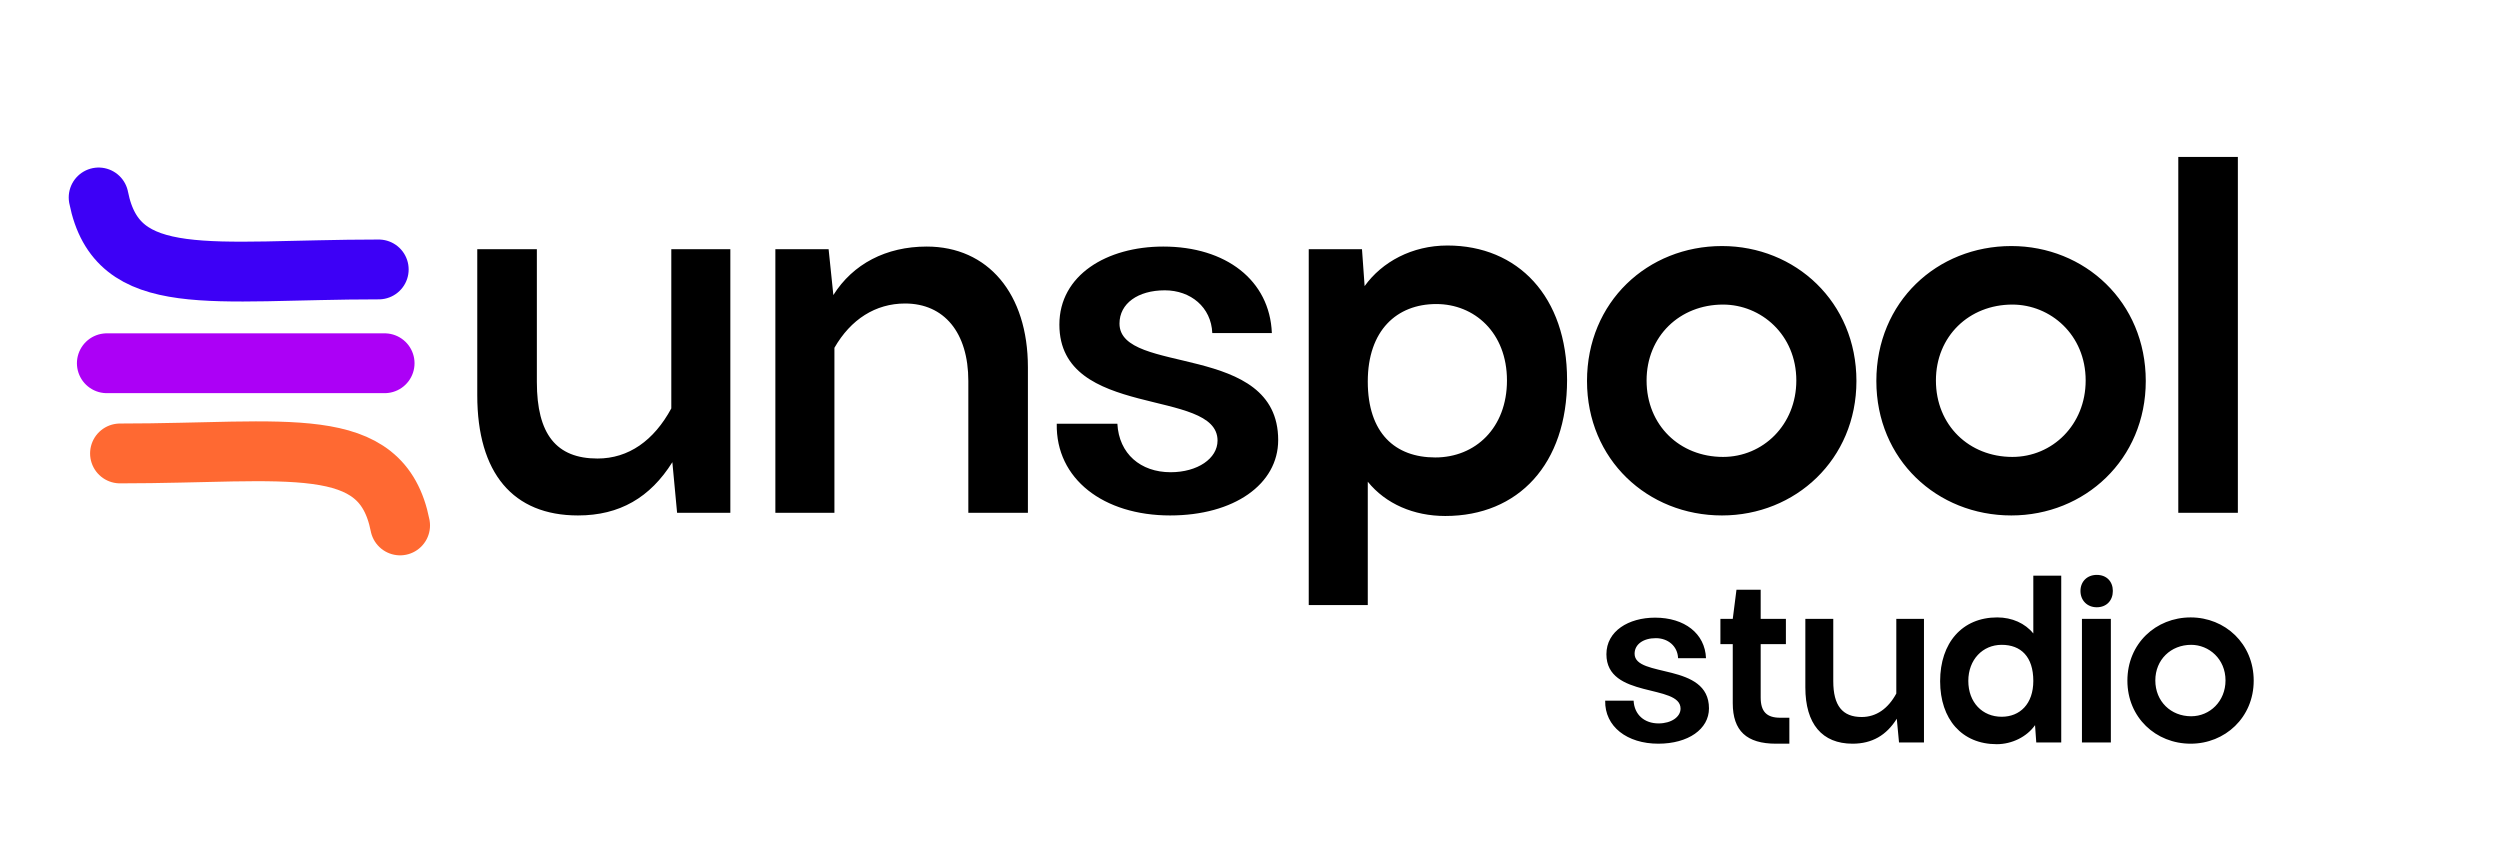
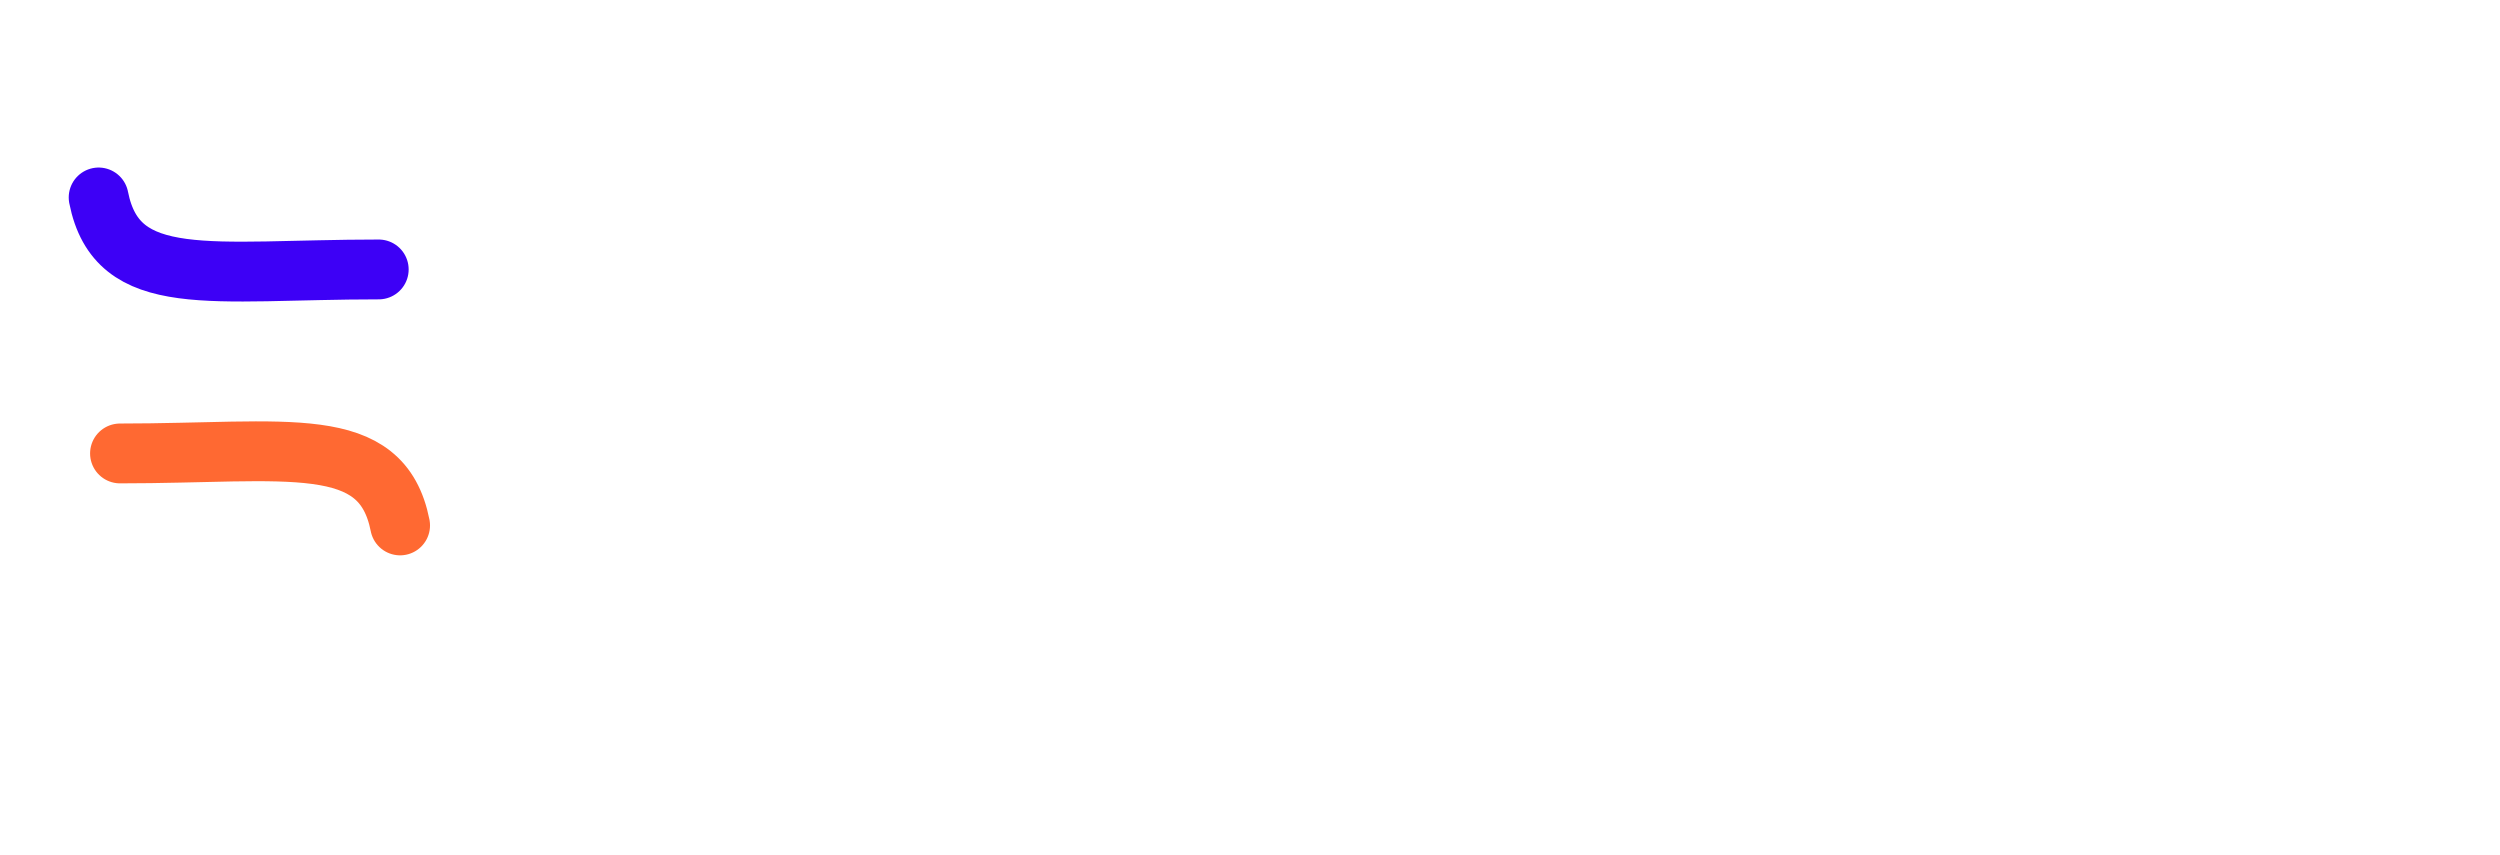
<svg xmlns="http://www.w3.org/2000/svg" width="117" height="40" viewBox="0 0 117 40" fill="none">
-   <path d="M22.336 18.497V11.663H25.125V17.881C25.125 20.323 26.038 21.459 27.962 21.459C29.418 21.459 30.602 20.62 31.417 19.114V11.663H34.18V24H31.688L31.466 21.631C30.43 23.284 28.999 24.123 27.049 24.123C24.014 24.123 22.336 22.149 22.336 18.497ZM48.106 17.19V24H45.318V17.831C45.318 15.561 44.183 14.204 42.357 14.204C40.975 14.204 39.816 14.944 39.051 16.277V24H36.287V11.663H38.779L39.001 13.809C39.914 12.354 41.469 11.539 43.369 11.539C46.231 11.539 48.106 13.735 48.106 17.19ZM52.392 15.142C52.392 17.585 59.819 15.981 59.819 20.595C59.819 22.668 57.746 24.123 54.761 24.123C51.652 24.123 49.406 22.421 49.456 19.83H52.293C52.367 21.236 53.379 22.1 54.785 22.1C56.044 22.1 56.981 21.459 56.981 20.62C56.981 18.127 49.579 19.657 49.579 15.191C49.579 12.872 51.8 11.539 54.44 11.539C57.376 11.539 59.424 13.118 59.523 15.586H56.735C56.685 14.377 55.723 13.587 54.514 13.587C53.255 13.587 52.392 14.204 52.392 15.142ZM64.012 17.856C64.012 20.274 65.295 21.409 67.171 21.409C69.046 21.409 70.526 20.027 70.526 17.807C70.526 15.561 68.996 14.229 67.22 14.229C65.369 14.229 64.012 15.463 64.012 17.856ZM61.249 28.318V11.663H63.741L63.864 13.39C64.678 12.255 66.085 11.49 67.738 11.49C71.044 11.49 73.339 13.883 73.339 17.782C73.339 21.705 71.069 24.148 67.639 24.148C66.159 24.148 64.851 23.581 64.012 22.544V28.318H61.249ZM74.272 17.831C74.272 14.13 77.11 11.515 80.589 11.515C84.019 11.515 86.881 14.13 86.881 17.831C86.881 21.508 84.019 24.123 80.589 24.123C77.11 24.123 74.272 21.508 74.272 17.831ZM77.06 17.807C77.06 19.904 78.615 21.384 80.638 21.384C82.513 21.384 84.068 19.879 84.068 17.807C84.068 15.66 82.415 14.254 80.638 14.254C78.615 14.254 77.06 15.734 77.06 17.807ZM87.813 17.831C87.813 14.13 90.651 11.515 94.13 11.515C97.559 11.515 100.422 14.13 100.422 17.831C100.422 21.508 97.559 24.123 94.13 24.123C90.651 24.123 87.813 21.508 87.813 17.831ZM90.601 17.807C90.601 19.904 92.156 21.384 94.179 21.384C96.054 21.384 97.609 19.879 97.609 17.807C97.609 15.66 95.956 14.254 94.179 14.254C92.156 14.254 90.601 15.734 90.601 17.807ZM101.944 24V7.345H104.732V24H101.944Z" fill="black" />
  <path d="M18.725 24.59C17.86 20.21 13.49 21.221 5.616 21.221" stroke="#FF6932" stroke-width="2.8" stroke-linecap="round" />
  <path d="M4.616 9.241C5.481 13.621 9.851 12.61 17.725 12.61" stroke="#3D00F6" stroke-width="2.8" stroke-linecap="round" />
-   <path d="M5 17H18" stroke="#AC00F6" stroke-width="2.8" stroke-linecap="round" />
-   <path d="M76.499 30.595C76.499 31.74 79.98 30.988 79.98 33.151C79.98 34.123 79.009 34.805 77.609 34.805C76.152 34.805 75.099 34.007 75.122 32.792H76.453C76.487 33.452 76.961 33.856 77.621 33.856C78.211 33.856 78.65 33.556 78.65 33.163C78.65 31.994 75.18 32.711 75.18 30.618C75.18 29.531 76.221 28.906 77.459 28.906C78.835 28.906 79.795 29.646 79.841 30.803H78.534C78.511 30.236 78.06 29.866 77.493 29.866C76.904 29.866 76.499 30.155 76.499 30.595ZM82.4 28.964H83.58V30.144H82.4V32.642C82.4 33.301 82.678 33.59 83.314 33.59H83.742V34.805H83.117C81.741 34.805 81.093 34.203 81.093 32.908V30.144H80.515V28.964H81.093L81.267 27.599H82.4V28.964ZM84.49 32.168V28.964H85.797V31.879C85.797 33.024 86.225 33.556 87.127 33.556C87.81 33.556 88.365 33.163 88.747 32.457V28.964H90.042V34.747H88.874L88.77 33.637C88.284 34.412 87.613 34.805 86.699 34.805C85.277 34.805 84.49 33.88 84.49 32.168ZM95.159 31.867C95.159 30.734 94.58 30.178 93.678 30.178C92.788 30.178 92.117 30.872 92.117 31.867C92.117 32.873 92.776 33.544 93.678 33.544C94.534 33.544 95.159 32.943 95.159 31.867ZM96.466 26.94V34.747H95.297L95.24 33.937C94.858 34.481 94.164 34.828 93.447 34.828C91.816 34.828 90.798 33.66 90.798 31.879C90.798 30.086 91.828 28.895 93.47 28.895C94.164 28.895 94.777 29.172 95.159 29.646V26.94H96.466ZM97.435 34.747V28.964H98.788V34.747H97.435ZM97.366 27.657C97.366 27.217 97.678 26.905 98.129 26.905C98.592 26.905 98.881 27.217 98.881 27.657C98.881 28.096 98.592 28.42 98.129 28.42C97.678 28.42 97.366 28.096 97.366 27.657ZM99.562 31.855C99.562 30.121 100.892 28.895 102.523 28.895C104.131 28.895 105.473 30.121 105.473 31.855C105.473 33.579 104.131 34.805 102.523 34.805C100.892 34.805 99.562 33.579 99.562 31.855ZM100.869 31.844C100.869 32.827 101.598 33.521 102.546 33.521C103.425 33.521 104.154 32.816 104.154 31.844C104.154 30.838 103.379 30.178 102.546 30.178C101.598 30.178 100.869 30.872 100.869 31.844Z" fill="black" />
</svg>